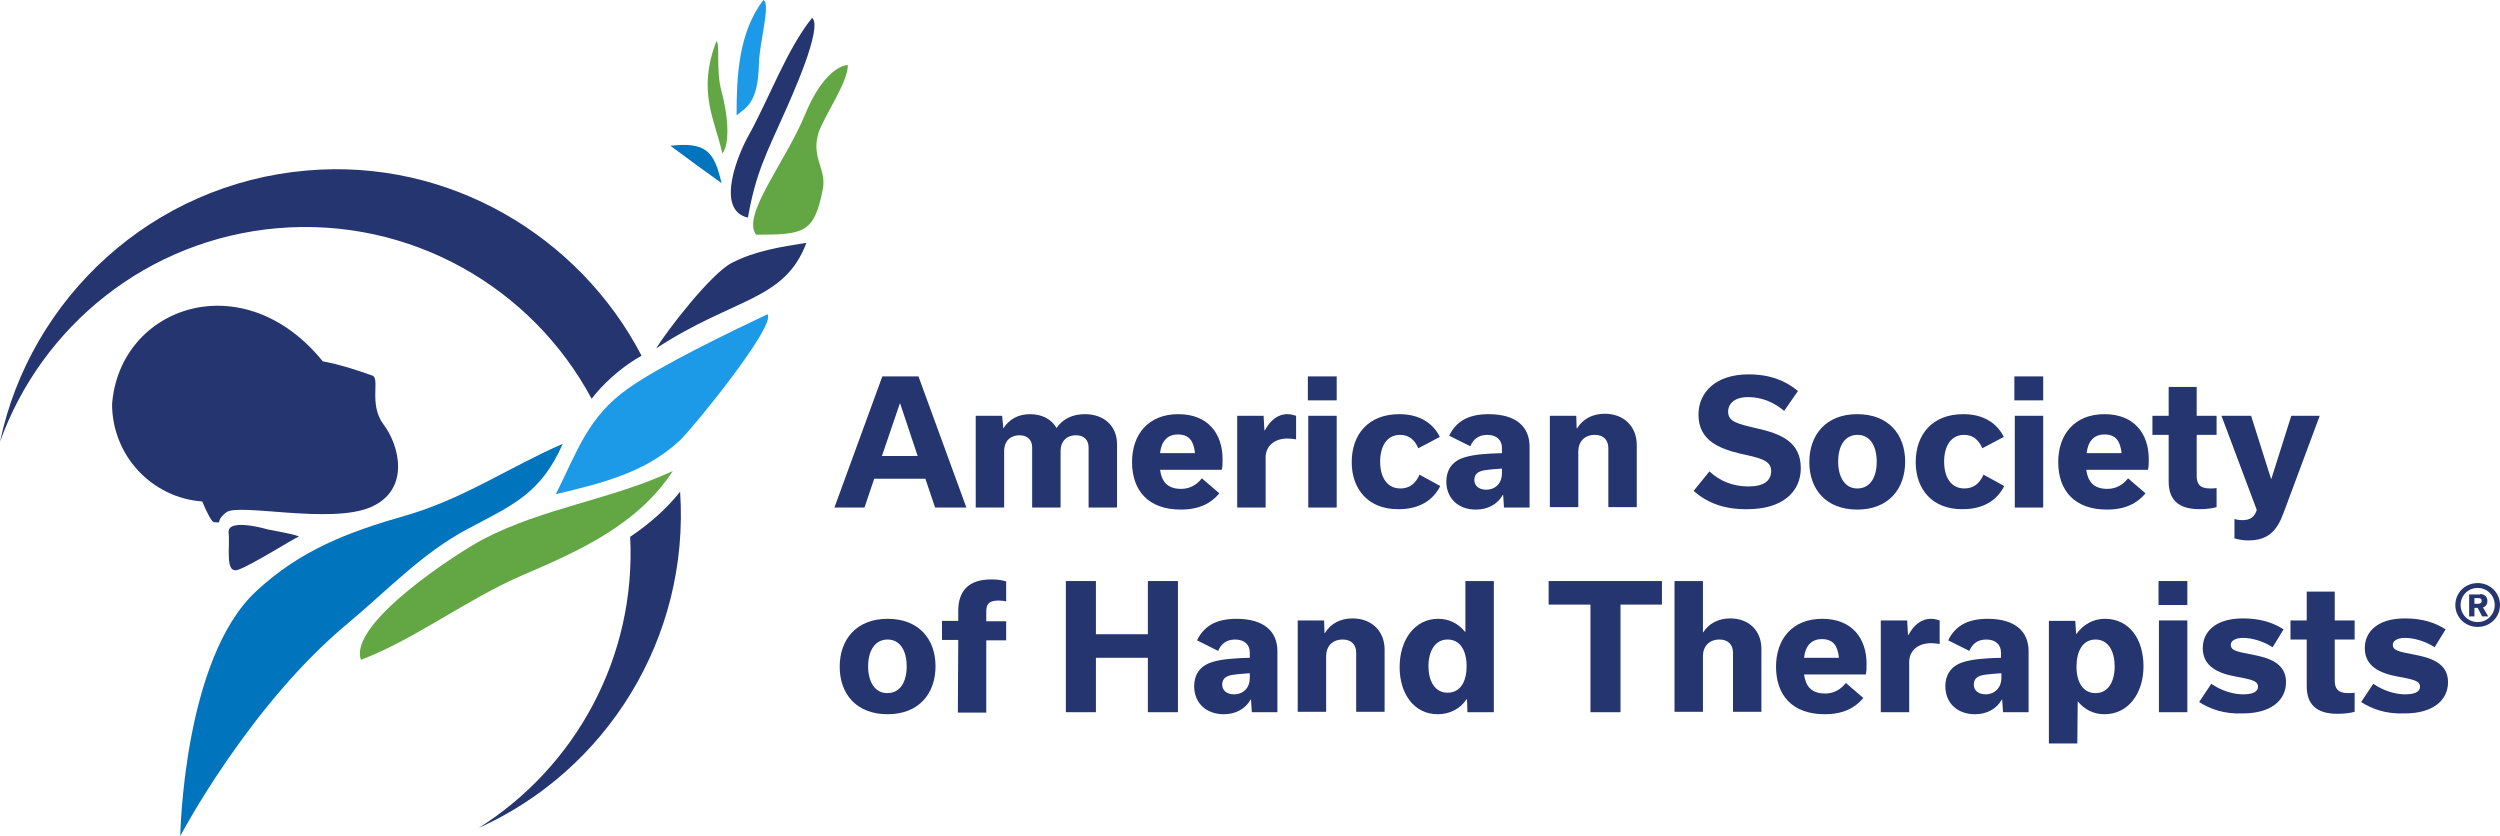
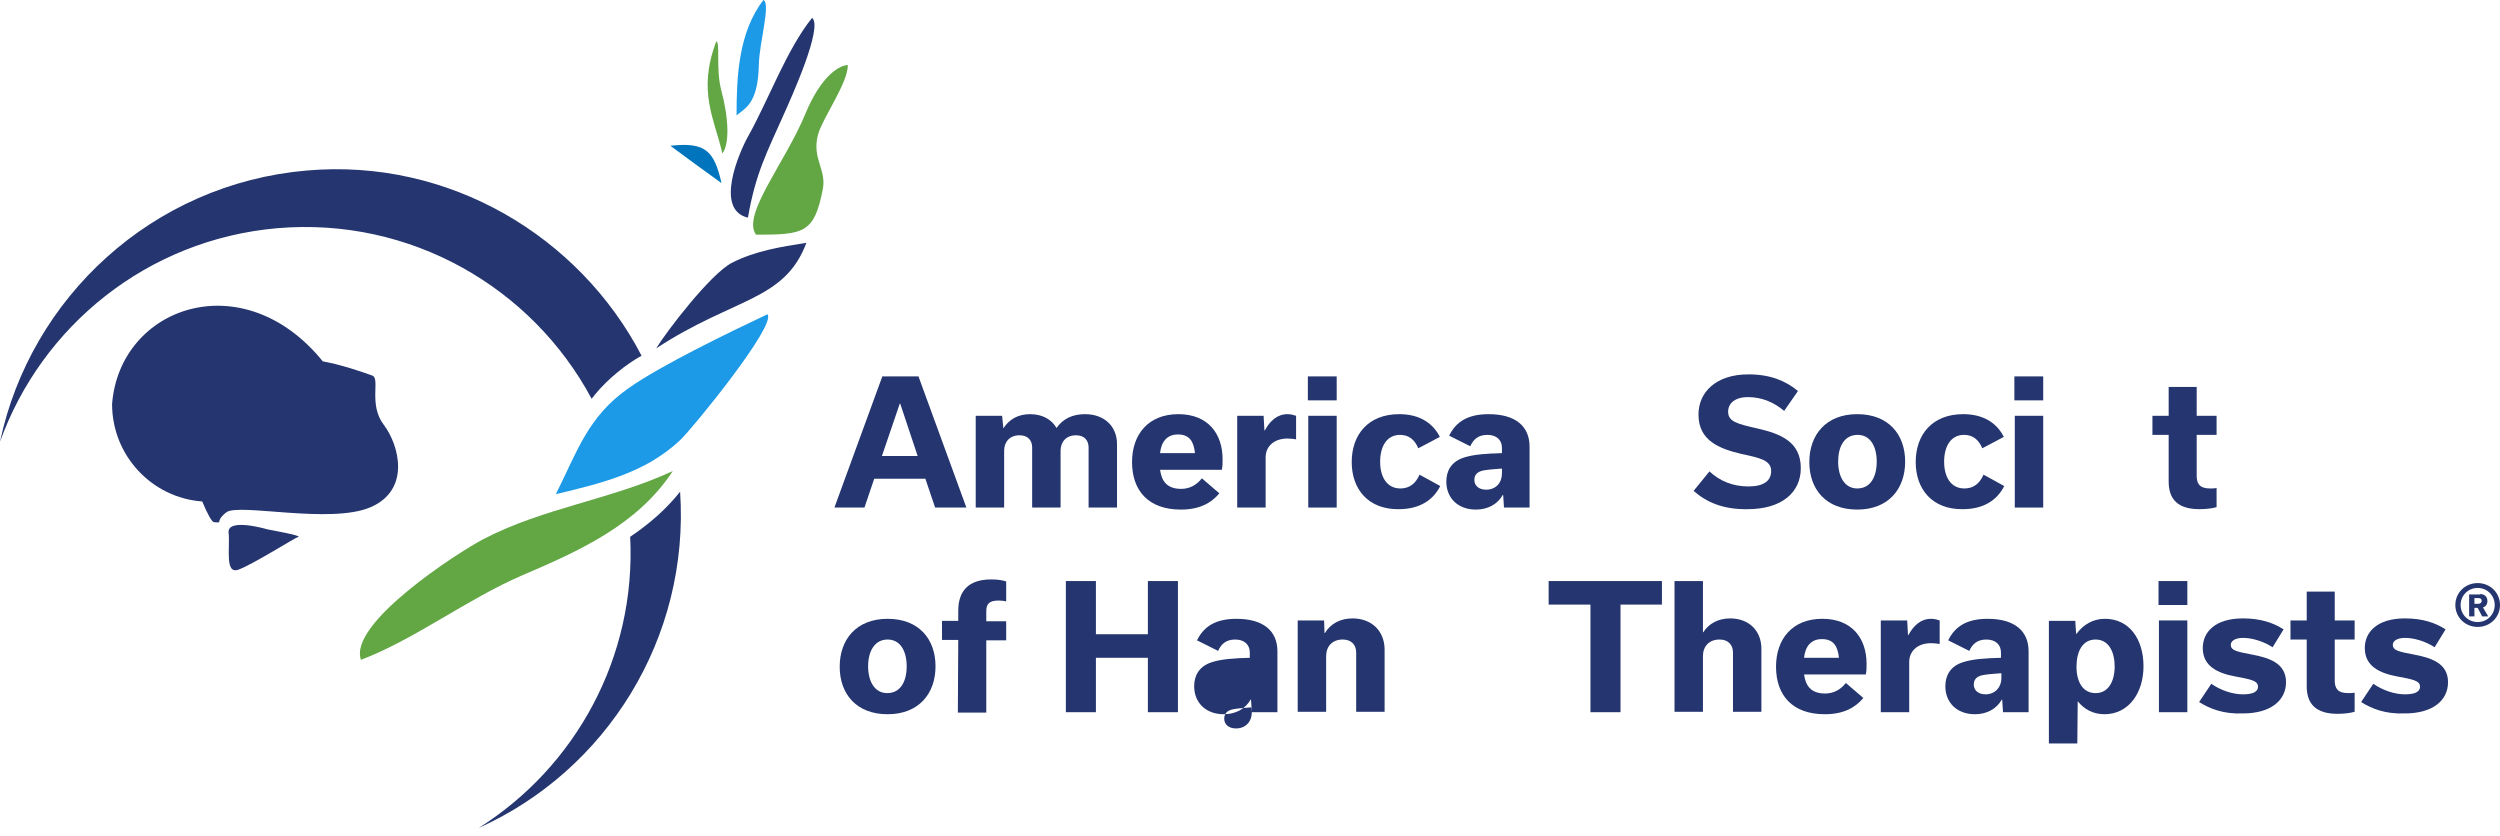
<svg xmlns="http://www.w3.org/2000/svg" enable-background="new 0 0 615.7 205.9" viewBox="0 0 615.7 205.9">
  <g fill="#24356f">
    <path d="m227.9 117.9h-12.6l-2.4 7.1h-7.4l11.8-32.3h8.9l11.8 32.3h-7.7zm-1.9-5.6-4.3-12.9h-.1l-4.4 12.9z" />
    <path d="m247.1 105.5c1.5-2.3 3.7-3.5 6.6-3.5 3 0 5.3 1.3 6.5 3.4 1.6-2.3 4-3.4 7-3.4 4.7 0 7.9 2.9 7.9 7.4v15.6h-7v-14.8c0-1.7-1-3-3.1-3-2.4 0-3.8 1.6-3.8 3.8v14h-7v-14.8c0-1.7-1-3-3.1-3-2.4 0-3.8 1.6-3.8 3.8v14h-7v-22.6h6.5z" />
    <path d="m300.3 121.5c-2 2.4-4.9 4-9.5 4-8 0-12-4.7-12-11.7 0-6.8 4-11.8 11.4-11.8 7.3 0 10.9 4.8 10.9 11.1 0 .9 0 1.9-.2 2.6h-15.2c.4 2.9 1.8 4.7 5.2 4.7 1.9 0 3.7-.8 5.1-2.6zm-6-9.9c-.3-2.8-1.3-4.6-4.2-4.6-2.7 0-4.1 1.8-4.4 4.6z" />
    <path d="m304.7 102.4h6.5l.2 3.6h.1c1.3-2.4 3.1-4 5.6-4 .8 0 1.5.2 2.1.4v5.8c-.5-.1-1.4-.2-2.1-.2-3.5 0-5.4 2.1-5.4 4.6v12.4h-7z" />
    <path d="m322.1 92.7h7.1v5.9h-7.1zm.1 32.3v-22.6h7v22.6z" />
    <path d="m332.9 113.8c0-6.8 4.1-11.8 11.7-11.8 5 0 8.3 2.2 10 5.6l-5.3 2.8c-.9-2.1-2.3-3.3-4.5-3.3-3.3 0-4.9 2.9-4.9 6.6s1.6 6.6 5 6.6c2.3 0 3.8-1.3 4.7-3.4l5.1 2.8c-1.7 3.4-5 5.7-10.2 5.7-7.5.1-11.6-4.9-11.6-11.6z" />
    <path d="m370.4 125-.2-3.1h-.1c-1.3 2.3-3.7 3.6-6.6 3.6-4.5 0-7.3-2.9-7.3-6.9 0-2.6 1.2-4.9 4.3-5.9 2.4-.8 5.7-1 9.4-1.1v-1.3c0-1.9-1.3-3.2-3.6-3.2s-3.5 1.2-4.2 2.8l-5.2-2.6c1.7-3.5 4.7-5.3 9.7-5.3 6.8 0 10.1 3.1 10.1 8v15zm-.5-8.4v-1.2c-1.3.1-2.9.2-4.2.4s-2.6.7-2.6 2.4c0 1.3 1 2.4 2.9 2.4 2.4 0 3.9-1.7 3.9-4z" />
-     <path d="m381.7 102.4h6.5l.1 3.1h.1c1.4-2.3 3.8-3.6 6.8-3.6 4.7 0 7.9 3.1 7.9 7.7v15.3h-7v-14.6c0-1.8-1.1-3.2-3.3-3.2-2.6 0-4.1 1.7-4.1 4.1v13.7h-7z" />
    <path d="m417.1 120.9 3.9-4.8c2.6 2.4 5.8 3.7 9.6 3.7s5.6-1.4 5.6-3.8c0-2.6-2.6-3.2-7.3-4.2-5.5-1.3-10.6-3.3-10.6-9.7 0-5.5 4.3-9.9 12.3-9.9 5.4 0 9.2 1.6 12.2 4.1l-3.4 4.9c-2.6-2.2-5.6-3.4-8.9-3.4s-4.9 1.6-4.9 3.6c0 2.5 2.4 3 7.1 4.1 5.7 1.3 10.8 3.2 10.8 9.8 0 5.9-4.6 10.1-13.1 10.1-6 .1-10.1-1.7-13.3-4.5z" />
    <path d="m445.6 113.8c0-6.7 4.1-11.8 11.8-11.8s11.8 5 11.8 11.7-4.1 11.8-11.8 11.8-11.8-5-11.8-11.7zm7.1-.1c0 3.7 1.6 6.6 4.7 6.6 3.3 0 4.8-2.9 4.8-6.6 0-3.8-1.6-6.6-4.7-6.6-3.3 0-4.8 2.9-4.8 6.6z" />
    <path d="m471.8 113.8c0-6.8 4.1-11.8 11.7-11.8 5 0 8.3 2.2 10 5.6l-5.3 2.8c-.9-2.1-2.3-3.3-4.5-3.3-3.3 0-4.9 2.9-4.9 6.6s1.6 6.6 5 6.6c2.3 0 3.8-1.3 4.7-3.4l5.1 2.8c-1.7 3.4-5 5.7-10.2 5.7-7.5.1-11.6-4.9-11.6-11.6z" />
    <path d="m496.1 92.7h7.1v5.9h-7.1zm.1 32.3v-22.6h7v22.6z" />
-     <path d="m528.4 121.5c-2 2.4-4.9 4-9.5 4-8 0-12-4.7-12-11.7 0-6.8 4-11.8 11.4-11.8 7.3 0 10.9 4.8 10.9 11.1 0 .9 0 1.9-.2 2.6h-15.2c.4 2.9 1.8 4.7 5.2 4.7 1.9 0 3.7-.8 5.1-2.6zm-5.9-9.9c-.3-2.8-1.3-4.6-4.2-4.6-2.7 0-4.1 1.8-4.4 4.6z" />
    <path d="m530.1 102.4h4v-7.1h6.9v7.1h4.9v4.7h-4.9v10.1c0 1.9.7 3.1 3.3 3.1.5 0 1.1 0 1.6-.1v4.7c-1 .3-2.6.5-4.2.5-5.3 0-7.6-2.4-7.6-6.8v-11.5h-4z" />
-     <path d="m571.3 102.4-8.9 23.9c-1.6 4.4-3.8 6.8-8.7 6.8-1.5 0-2.6-.3-3.4-.5v-4.8c.5.2 1.2.3 2 .3 1.8 0 2.9-.7 3.5-2.5l-8.7-23.2h7.3l4.9 15.5h.1l4.9-15.5z" />
    <path d="m206.8 164.2c0-6.7 4.1-11.8 11.8-11.8s11.8 5 11.8 11.7-4.1 11.8-11.8 11.8-11.8-5-11.8-11.7zm7-.1c0 3.7 1.6 6.6 4.7 6.6 3.3 0 4.8-2.9 4.8-6.6 0-3.8-1.6-6.6-4.7-6.6-3.2 0-4.8 2.9-4.8 6.6z" />
    <path d="m236 157.6h-4v-4.7h4v-2.5c0-4.7 2.4-7.7 8.1-7.7 1.7 0 2.8.2 3.7.5v4.9c-.5-.1-1.1-.2-1.8-.2-2.4 0-3.1.8-3.1 2.7v2.4h4.9v4.7h-4.9v17.8h-7z" />
    <path d="m262.5 175.4v-32.3h7.4v13.1h12.8v-13.1h7.4v32.3h-7.4v-13.4h-12.8v13.4z" />
-     <path d="m308.3 175.4-.2-3.1h-.1c-1.3 2.3-3.7 3.6-6.6 3.6-4.5 0-7.3-2.9-7.3-6.9 0-2.6 1.2-4.9 4.3-5.9 2.4-.8 5.7-1 9.4-1.1v-1.3c0-1.9-1.3-3.2-3.6-3.2s-3.5 1.2-4.2 2.8l-5.2-2.6c1.7-3.5 4.7-5.3 9.7-5.3 6.8 0 10.1 3.1 10.1 8v15zm-.5-8.4v-1.2c-1.3.1-2.9.2-4.2.4s-2.6.7-2.6 2.4c0 1.3 1 2.4 2.9 2.4 2.4 0 3.9-1.7 3.9-4z" />
+     <path d="m308.3 175.4-.2-3.1h-.1c-1.3 2.3-3.7 3.6-6.6 3.6-4.5 0-7.3-2.9-7.3-6.9 0-2.6 1.2-4.9 4.3-5.9 2.4-.8 5.7-1 9.4-1.1v-1.3c0-1.9-1.3-3.2-3.6-3.2s-3.5 1.2-4.2 2.8l-5.2-2.6c1.7-3.5 4.7-5.3 9.7-5.3 6.8 0 10.1 3.1 10.1 8v15zv-1.2c-1.3.1-2.9.2-4.2.4s-2.6.7-2.6 2.4c0 1.3 1 2.4 2.9 2.4 2.4 0 3.9-1.7 3.9-4z" />
    <path d="m319.6 152.8h6.5l.1 3.1h.1c1.4-2.3 3.8-3.6 6.8-3.6 4.7 0 7.9 3.1 7.9 7.7v15.3h-7v-14.6c0-1.8-1.1-3.2-3.3-3.2-2.6 0-4.1 1.7-4.1 4.1v13.7h-7z" />
-     <path d="m344.7 164.3c0-6.7 3.7-11.9 9.5-11.9 2.7 0 5 1.2 6.6 3.2h.1v-12.5h7v32.3h-6.5l-.1-3.2h-.1c-1.6 2.4-4.2 3.7-7.1 3.7-5.9 0-9.4-5.1-9.4-11.6zm16.5-.2c0-3.9-1.6-6.6-4.7-6.6s-4.7 2.9-4.7 6.6c0 3.5 1.5 6.5 4.7 6.5s4.7-2.8 4.7-6.5z" />
    <path d="m391.7 175.4v-26.5h-10.3v-5.8h27.9v5.8h-10.2v26.5z" />
    <path d="m412.4 143.1h7v12.6h.1c1.3-2.1 3.7-3.4 6.6-3.4 4.6 0 7.7 3 7.7 7.5v15.5h-7v-14.6c0-1.8-1.1-3.2-3.3-3.2-2.6 0-4.1 1.7-4.1 4.1v13.7h-7z" />
    <path d="m458.9 171.9c-2 2.4-4.9 4-9.5 4-8 0-12-4.7-12-11.7 0-6.8 4-11.8 11.4-11.8 7.3 0 10.9 4.8 10.9 11.1 0 .9 0 1.9-.2 2.6h-15.2c.4 2.9 1.8 4.7 5.2 4.7 1.9 0 3.7-.8 5.1-2.6zm-6-9.9c-.3-2.8-1.3-4.6-4.2-4.6-2.7 0-4.1 1.8-4.4 4.6z" />
    <path d="m463.2 152.8h6.5l.2 3.6h.1c1.3-2.4 3.1-4 5.6-4 .8 0 1.5.2 2.1.4v5.8c-.5-.1-1.4-.2-2.1-.2-3.5 0-5.4 2.1-5.4 4.6v12.4h-7z" />
    <path d="m493.3 175.4-.2-3.1h-.1c-1.3 2.3-3.7 3.6-6.6 3.6-4.5 0-7.3-2.9-7.3-6.9 0-2.6 1.2-4.9 4.3-5.9 2.4-.8 5.7-1 9.4-1.1v-1.3c0-1.9-1.3-3.2-3.6-3.2s-3.5 1.2-4.2 2.8l-5.2-2.6c1.7-3.5 4.7-5.3 9.7-5.3 6.8 0 10.1 3.1 10.1 8v15zm-.4-8.4v-1.2c-1.3.1-2.9.2-4.2.4s-2.6.7-2.6 2.4c0 1.3 1 2.4 2.9 2.4 2.3 0 3.9-1.7 3.9-4z" />
    <path d="m511.7 172.7-.1 10.4h-7v-30.2h6.5l.2 3.2h.1c1.7-2.3 4.1-3.7 7-3.7 6 0 9.5 5 9.5 11.7 0 6.6-3.7 11.8-9.6 11.8-2.8 0-5-1.2-6.6-3.2zm9.1-8.6c0-3.6-1.5-6.6-4.7-6.6s-4.7 2.9-4.7 6.7 1.6 6.5 4.7 6.5 4.7-2.8 4.7-6.6z" />
    <path d="m531.6 143.1h7.1v5.9h-7.1zm.1 32.3v-22.6h7v22.6z" />
    <path d="m541.6 172.9 3-4.5c2.3 1.6 5.2 2.6 7.8 2.6 2.2 0 3.7-.5 3.7-1.9 0-1.5-1.9-1.8-5.6-2.5-4.3-.8-8-2.5-8-7 0-3.9 3-7.3 9.9-7.3 4.4 0 7.5 1.1 10 2.7l-2.7 4.4c-2.3-1.5-5.1-2.3-7.3-2.3-2 0-3 .8-3 1.7 0 1.4 1.5 1.7 5.2 2.4 4.2.8 8.4 2.1 8.4 6.8 0 4.6-3.9 7.7-10.6 7.7-4.7.2-8.1-1.1-10.8-2.8z" />
    <path d="m564.1 152.8h4v-7.1h6.9v7.1h4.9v4.7h-4.9v10.1c0 1.9.7 3.1 3.3 3.1.5 0 1.1 0 1.6-.1v4.7c-1 .3-2.6.5-4.2.5-5.3 0-7.6-2.4-7.6-6.8v-11.5h-4z" />
    <path d="m581.5 172.9 3-4.5c2.3 1.6 5.2 2.6 7.8 2.6 2.2 0 3.7-.5 3.7-1.9 0-1.5-1.9-1.8-5.6-2.5-4.3-.8-8-2.5-8-7 0-3.9 3-7.3 9.9-7.3 4.4 0 7.5 1.1 10 2.7l-2.7 4.4c-2.3-1.5-5.1-2.3-7.3-2.3-2 0-3 .8-3 1.7 0 1.4 1.5 1.7 5.2 2.4 4.2.8 8.4 2.1 8.4 6.8 0 4.6-3.9 7.7-10.6 7.7-4.7.2-8.1-1.1-10.8-2.8z" />
    <path d="m615.7 149c0 3-2.4 5.4-5.5 5.4s-5.5-2.4-5.5-5.4 2.4-5.4 5.5-5.4 5.5 2.4 5.5 5.4zm-1.3 0c0-2.3-1.8-4.2-4.2-4.2s-4.2 1.9-4.2 4.2 1.8 4.2 4.2 4.2 4.2-1.9 4.2-4.2zm-3.6-2.7c1 0 1.8.6 1.8 1.7 0 .8-.4 1.4-1.1 1.6l1.3 2.2h-1.5l-1.1-2.1h-.8v2.1h-1.3v-5.4h2.7zm-1.4 2.4h1c.4 0 .8-.3.8-.7 0-.5-.3-.7-.8-.7h-1z" />
    <path d="m66 130.4s-10.1-3-9.7.8c.4 3.7-1 10.3 2.4 9.1s14-7.9 14.8-8.1c.8-.3-7.5-1.8-7.5-1.8z" />
    <path d="m79.5 89s4.2.6 12.2 3.5c2 .7-1 7.1 2.8 12.1s6.7 16-3.2 20.3-32.7-1.1-35.6 1.3c-3 2.4-.5 2.6-3 2.4-.5 0-1.6-2-2.9-5.1-12.4-.9-22.2-11.3-22.2-24 1.9-24.1 32.3-34.7 51.9-10.5z" />
    <path clip-rule="evenodd" d="m158.1 114.9c.9-.5 1.8-.9 2.7-1.5-.9.5-1.8 1-2.7 1.5z" fill-rule="evenodd" />
    <path clip-rule="evenodd" d="m158 87.6c-15.3-29.4-47.4-48.7-82.5-45.6-38 3.3-68 31.3-75.5 66.8 10.2-28.4 36.2-49.8 68.3-52.6 32.9-2.8 62.8 14.7 77.4 42 .3-.3.5-.6.8-1 3.2-3.9 7.7-7.5 11.5-9.6z" fill-rule="evenodd" />
  </g>
  <path d="m186.2 57.8c-3.6-4.9 7.2-17.7 12.2-29.9 3.5-8.4 7.7-11.7 10.4-11.9.1 4.3-6.1 12.9-7.3 17-1.7 6.1 2.2 8.7 1.1 13.8-2.1 10.6-4.6 11-16.4 11z" fill="#62a744" />
  <path d="m184.2 53.6c-8.3-1.9-2.2-16.1.2-20.3 4.9-8.8 9.4-21.2 15.6-28.9 2.8 2.2-5.2 19.8-6.8 23.4-4.3 9.7-7.1 14.8-9 25.8z" fill="#24356f" />
  <path d="m176.4 10.2c1 0-.1 6.9 1.2 11.9 1.9 7 2.1 13.4.3 15.7-1.9-8.5-6.2-15.2-1.5-27.6z" fill="#62a744" />
  <path d="m181.4 28.4c0-9.7.5-20.4 6.6-28.4 1.9.8-1 10.5-1.1 15.8-.2 9.7-3.3 10.8-5.5 12.6z" fill="#1c9ae8" />
  <path d="m165.1 35.9c8.8-1 10.8 1.4 12.6 9.2-4.2-3-8.4-6.1-12.6-9.2z" fill="#0075bd" />
  <path d="m154.8 95.6c7.9-5.6 24.9-13.8 34.2-18.2 2.4 2.5-18.3 28-21.6 31.1-8.4 7.8-18.7 10.4-30.5 13.2 5.3-10.6 7.9-19.1 17.9-26.1z" fill="#1c9ae8" />
  <path d="m180.3 64.7c5.7-2.9 11.9-3.9 18.3-4.9-5.4 14.4-17.8 13.4-37 26 2.5-4.1 13.4-18.4 18.7-21.1z" fill="#24356f" />
-   <path d="m63 145.7c10.9-10.2 22.8-14.7 36.8-18.7 14.3-4.1 25.5-11.9 38.8-17.7-5.4 12.3-12.4 15.1-23.3 20.9-11.2 5.9-19.9 15.2-29.5 23.2-24.5 20.3-41.4 52.5-41.4 52.5s.7-43.5 18.6-60.2z" fill="#0075bd" />
  <path d="m119 132.8c14.7-7.7 31.7-9.8 46.7-16.8-8.7 13.3-23.1 19.7-37.1 25.7-13.5 5.8-26.5 15.8-39.7 20.8-3.2-9 24-26.5 30.1-29.7z" fill="#62a744" />
  <path clip-rule="evenodd" d="m155.2 132.2c1.5 29.7-13.5 56.7-37.3 71.7 31.4-14.1 52-46.7 49.6-82.8-3.5 4.4-7.7 8-12.3 11.1z" fill="#24356f" fill-rule="evenodd" />
  <path d="m156.7 116v3.7" fill="none" />
</svg>